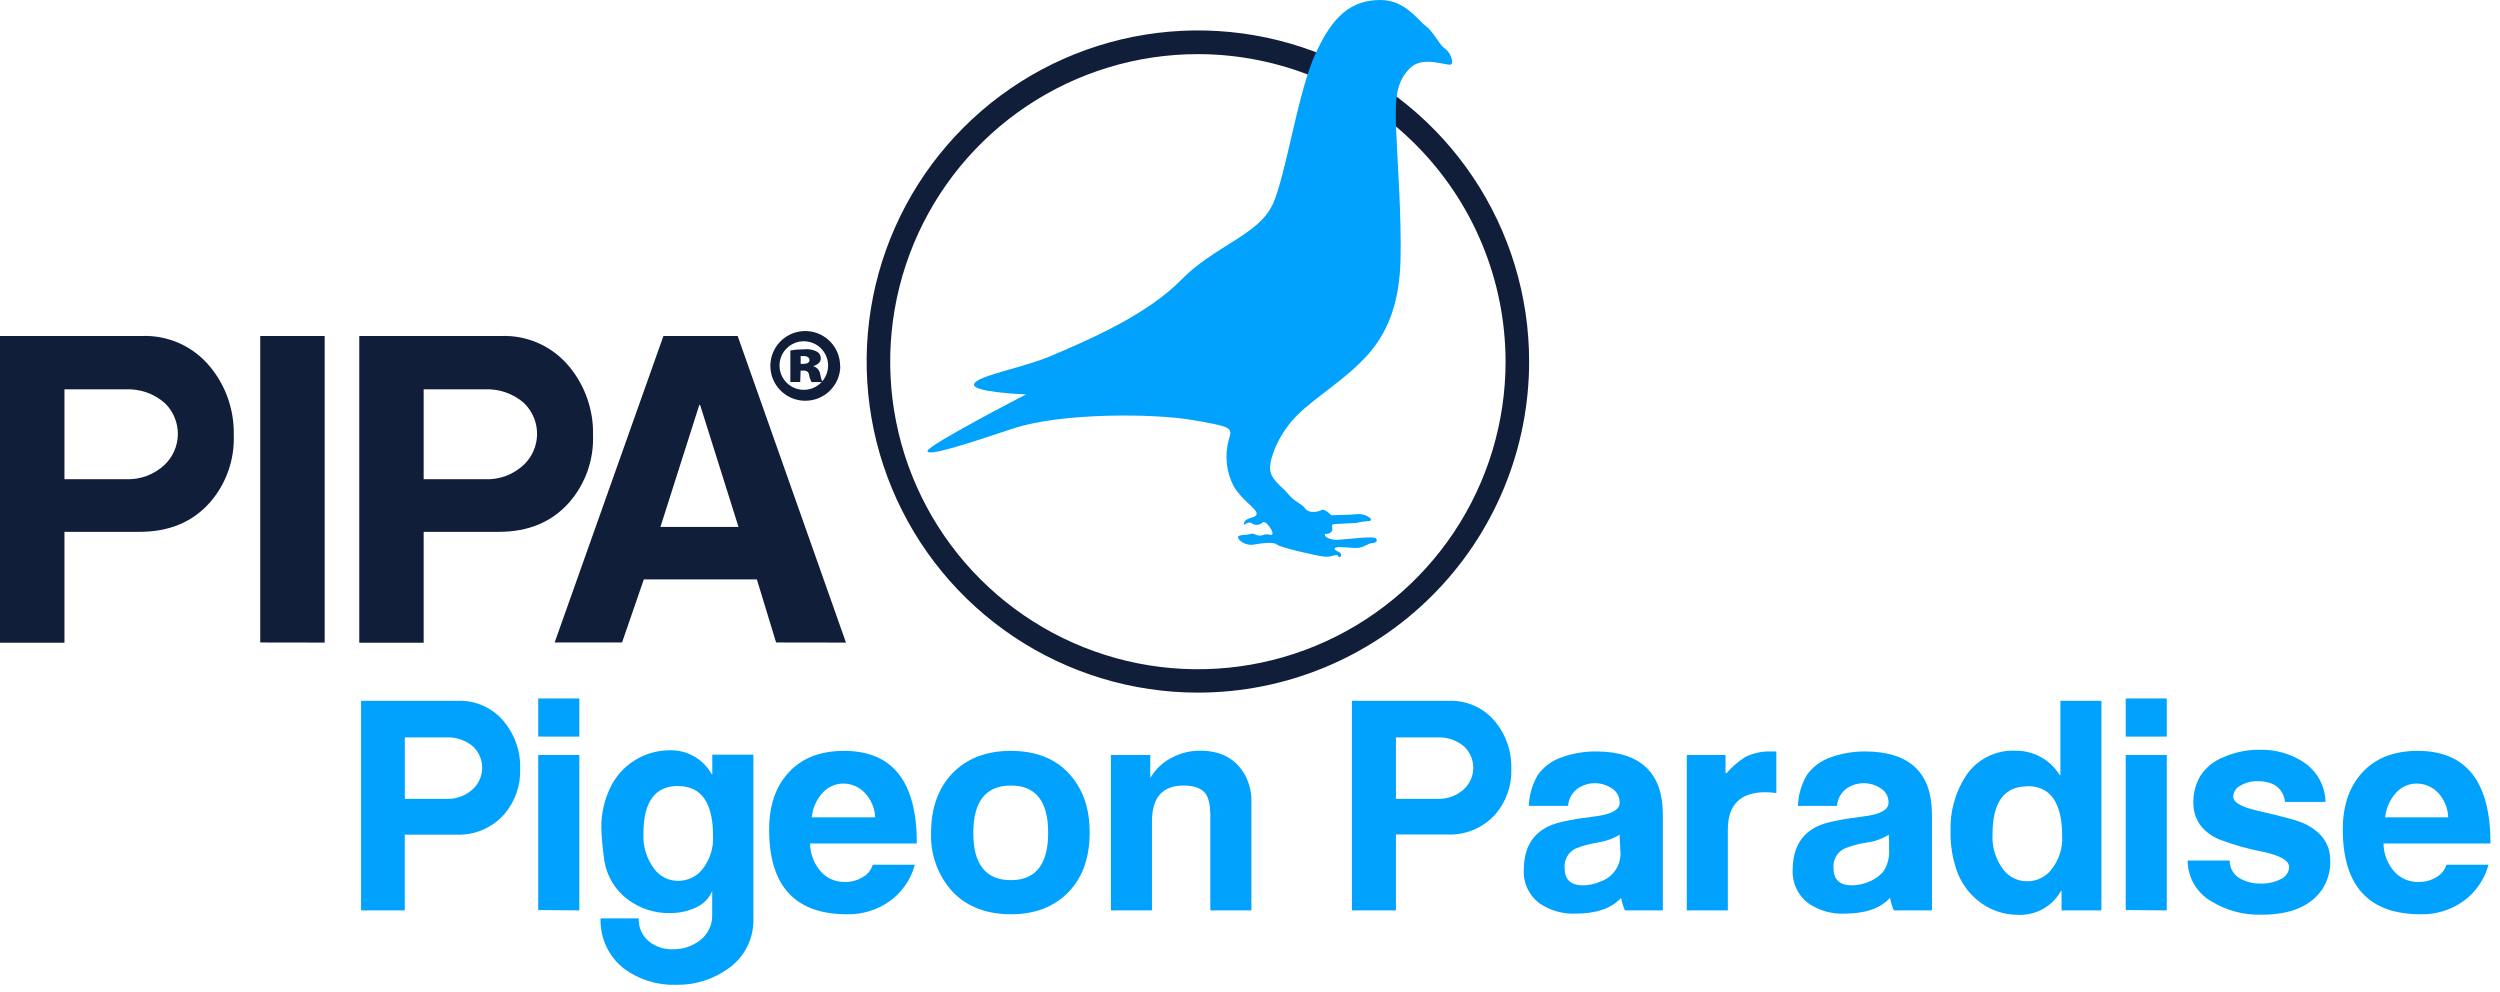
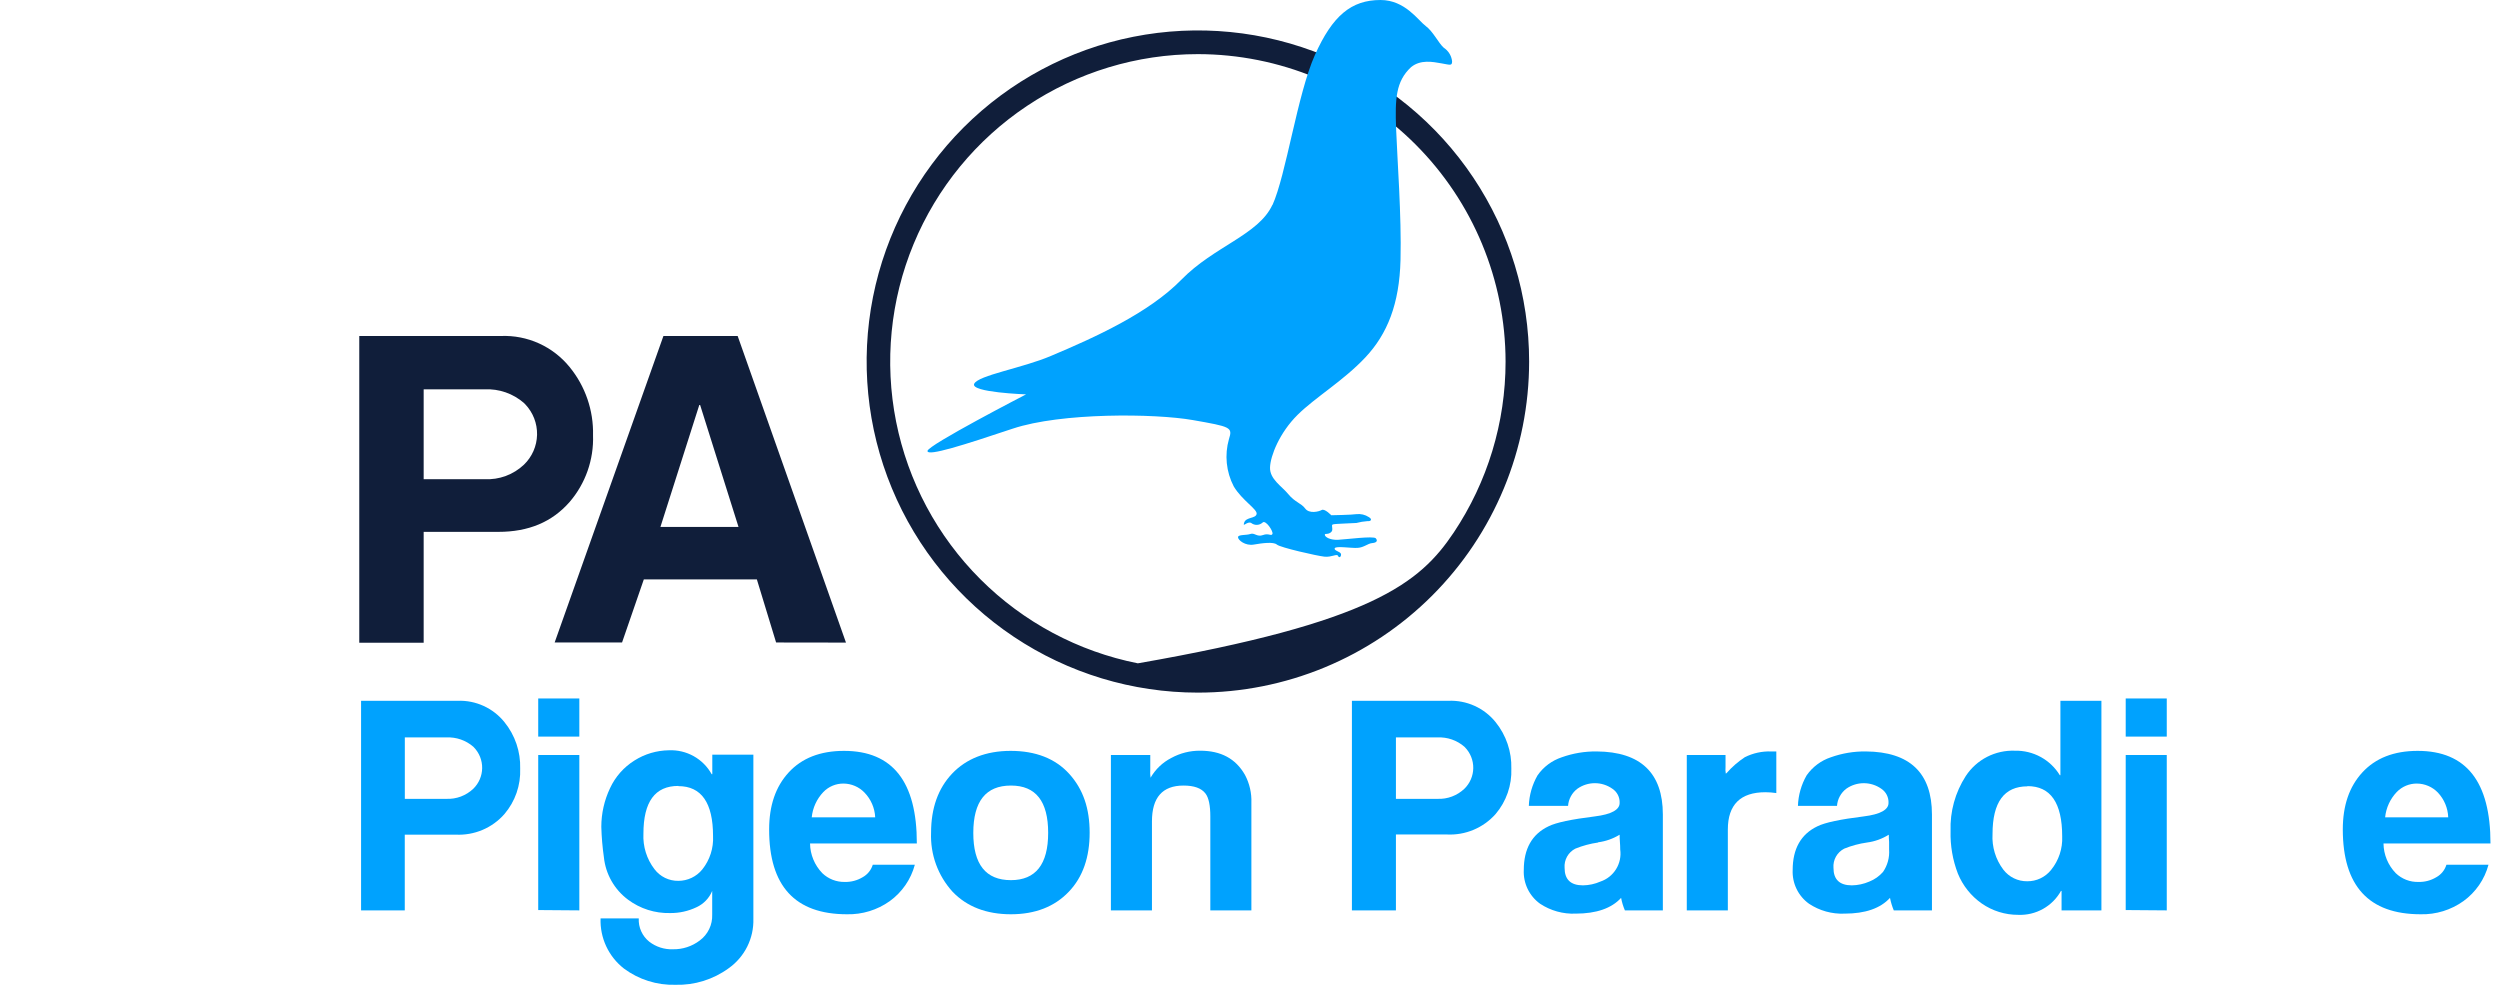
<svg xmlns="http://www.w3.org/2000/svg" width="184" height="73" viewBox="0 0 184 73" fill="none">
-   <path d="M15.479 27.011C16.638 28.426 17.25 30.21 17.205 32.039C17.267 33.834 16.651 35.587 15.479 36.948C14.19 38.421 12.464 39.145 10.236 39.145H4.744V47.303H0V24.729H10.41C11.374 24.688 12.335 24.873 13.215 25.269C14.095 25.665 14.87 26.262 15.479 27.011ZM12.124 34.201C12.724 33.624 13.071 32.832 13.089 31.999C13.107 31.166 12.795 30.36 12.221 29.757C12.19 29.722 12.155 29.691 12.124 29.66C11.326 28.964 10.29 28.604 9.233 28.655H4.744V35.269H9.249C9.775 35.294 10.301 35.212 10.795 35.028C11.289 34.845 11.741 34.563 12.124 34.201Z" fill="#101E3A" />
-   <path d="M19.155 47.287V24.729H23.896V47.295L19.155 47.287Z" fill="#101E3A" />
  <path d="M41.921 27.011C43.08 28.426 43.692 30.21 43.647 32.039C43.709 33.834 43.093 35.587 41.921 36.948C40.632 38.421 38.906 39.145 36.677 39.145H31.182V47.303H26.442V24.729H36.867C37.829 24.69 38.786 24.876 39.664 25.272C40.541 25.669 41.314 26.264 41.921 27.011ZM38.562 34.201C39.162 33.624 39.509 32.832 39.528 31.999C39.546 31.166 39.233 30.36 38.659 29.757L38.562 29.66C37.764 28.964 36.729 28.604 35.671 28.655H31.182V35.269H35.671C36.2 35.295 36.729 35.215 37.226 35.031C37.723 34.847 38.177 34.565 38.562 34.201Z" fill="#101E3A" />
  <path d="M57.121 47.287L55.705 42.645H47.385L45.783 47.287H40.822L48.828 24.729H54.292L62.264 47.295L57.121 47.287ZM51.529 29.807H51.468L48.608 38.781H54.354L51.529 29.807Z" fill="#101E3A" />
  <path d="M37.124 53.144C37.91 54.11 38.322 55.327 38.285 56.571C38.333 57.793 37.918 58.987 37.124 59.917C36.68 60.423 36.126 60.822 35.506 61.084C34.885 61.345 34.214 61.464 33.541 61.43H29.791V67.004H26.575V51.578H33.692C34.346 51.554 34.997 51.684 35.593 51.956C36.189 52.228 36.713 52.635 37.124 53.144ZM34.834 58.053C35.244 57.654 35.479 57.108 35.487 56.536C35.495 55.963 35.275 55.411 34.876 55.001L34.834 54.958C34.288 54.485 33.581 54.24 32.86 54.274H29.795V58.795H32.86C33.222 58.81 33.583 58.752 33.922 58.624C34.261 58.496 34.571 58.302 34.834 58.053Z" fill="#00A2FE" />
  <path d="M39.613 54.216V51.407H42.639V54.216H39.613ZM39.613 66.98V55.566H42.639V67.004L39.613 66.98Z" fill="#00A2FE" />
  <path d="M53.637 71.258C52.501 72.09 51.12 72.52 49.713 72.481C48.348 72.52 47.011 72.097 45.917 71.282C45.36 70.846 44.914 70.285 44.616 69.645C44.318 69.004 44.176 68.302 44.202 67.595H47.012C46.996 67.922 47.058 68.247 47.193 68.545C47.327 68.843 47.531 69.105 47.786 69.309C48.282 69.692 48.897 69.889 49.523 69.866C50.235 69.881 50.93 69.654 51.497 69.224C51.794 69.005 52.034 68.717 52.194 68.385C52.355 68.052 52.431 67.686 52.418 67.317V65.572C52.198 66.106 51.782 66.536 51.257 66.775C50.653 67.062 49.991 67.208 49.322 67.201C48.209 67.229 47.119 66.883 46.226 66.218C45.729 65.849 45.313 65.379 45.007 64.841C44.7 64.302 44.51 63.706 44.446 63.089C44.34 62.349 44.277 61.604 44.257 60.857C44.257 59.872 44.476 58.9 44.899 58.01C45.287 57.17 45.913 56.462 46.698 55.972C47.456 55.492 48.332 55.233 49.229 55.221C49.866 55.193 50.498 55.342 51.055 55.653C51.611 55.964 52.07 56.424 52.379 56.981H52.425V55.546H55.448V67.618C55.469 68.327 55.315 69.03 54.999 69.665C54.683 70.3 54.215 70.847 53.637 71.258ZM49.926 57.844C48.211 57.844 47.356 59.004 47.356 61.36C47.309 62.299 47.597 63.224 48.169 63.971C48.373 64.242 48.639 64.461 48.944 64.611C49.25 64.76 49.586 64.835 49.926 64.83C50.263 64.83 50.596 64.755 50.9 64.611C51.205 64.466 51.474 64.255 51.686 63.994C52.244 63.298 52.526 62.421 52.48 61.53C52.48 59.082 51.621 57.859 49.926 57.859V57.844Z" fill="#00A2FE" />
  <path d="M59.619 62.079C59.63 62.896 59.953 63.678 60.521 64.265C60.741 64.476 61.001 64.642 61.285 64.753C61.569 64.863 61.872 64.917 62.177 64.911C62.637 64.922 63.091 64.803 63.485 64.567C63.846 64.37 64.115 64.039 64.236 63.646H67.332C67.043 64.724 66.391 65.669 65.486 66.323C64.568 66.977 63.463 67.316 62.336 67.29C58.515 67.29 56.606 65.21 56.609 61.05C56.609 59.294 57.081 57.902 58.048 56.85C59.016 55.798 60.37 55.264 62.119 55.264C65.7 55.264 67.487 57.536 67.479 62.079H59.619ZM63.628 58.335C63.428 58.127 63.188 57.96 62.922 57.846C62.656 57.732 62.37 57.672 62.081 57.67C61.804 57.668 61.53 57.722 61.275 57.829C61.021 57.936 60.79 58.094 60.598 58.293C60.114 58.802 59.813 59.458 59.743 60.157H64.414C64.384 59.474 64.104 58.826 63.628 58.335Z" fill="#00A2FE" />
  <path d="M78.658 65.638C77.61 66.733 76.193 67.29 74.402 67.29C72.61 67.29 71.163 66.733 70.114 65.638C69.033 64.453 68.463 62.889 68.527 61.286C68.527 59.488 69.042 58.03 70.075 56.939C71.109 55.848 72.564 55.264 74.386 55.264C76.209 55.264 77.668 55.821 78.697 56.958C79.726 58.095 80.198 59.507 80.198 61.286C80.198 63.066 79.711 64.543 78.658 65.638ZM74.402 57.817C72.56 57.817 71.637 58.977 71.635 61.298C71.632 63.619 72.555 64.779 74.402 64.779C76.224 64.779 77.145 63.619 77.145 61.298C77.145 58.977 76.236 57.817 74.413 57.817H74.402Z" fill="#00A2FE" />
  <path d="M89.08 67.004V60.087C89.08 59.314 88.971 58.714 88.716 58.393C88.414 58.006 87.88 57.817 87.106 57.817C85.558 57.817 84.784 58.695 84.784 60.451V67.004H81.762V55.566H84.66V56.637C84.645 56.845 84.653 57.054 84.684 57.26C84.684 57.237 84.684 57.237 84.684 57.237C85.041 56.616 85.571 56.113 86.208 55.786C86.858 55.43 87.588 55.246 88.329 55.252C89.854 55.252 90.945 55.829 91.63 57.032C91.966 57.664 92.129 58.374 92.102 59.09V67.004H89.08Z" fill="#00A2FE" />
  <path d="M110.073 53.144C110.856 54.112 111.268 55.327 111.234 56.571C111.28 57.793 110.866 58.987 110.073 59.917C109.626 60.42 109.072 60.815 108.452 61.075C107.832 61.335 107.161 61.452 106.489 61.418H102.74V67.004H99.501V51.578H106.617C107.275 51.552 107.931 51.68 108.531 51.952C109.131 52.224 109.659 52.632 110.073 53.144ZM107.778 58.053C108.189 57.654 108.424 57.108 108.432 56.536C108.44 55.963 108.22 55.411 107.821 55.001L107.778 54.958C107.233 54.485 106.526 54.24 105.805 54.274H102.74V58.795H105.805C106.166 58.81 106.528 58.752 106.867 58.624C107.206 58.496 107.516 58.302 107.778 58.053Z" fill="#00A2FE" />
  <path d="M119.592 67.004C119.465 66.708 119.371 66.399 119.314 66.083C118.606 66.856 117.487 67.243 115.966 67.243C115.04 67.282 114.124 67.027 113.351 66.516C112.959 66.234 112.644 65.859 112.434 65.425C112.225 64.991 112.127 64.511 112.151 64.029C112.151 62.482 112.751 61.395 113.974 60.815C114.531 60.536 115.669 60.3 117.383 60.087C118.606 59.937 119.205 59.592 119.205 59.101C119.215 58.894 119.17 58.688 119.076 58.504C118.981 58.319 118.841 58.163 118.668 58.049C118.291 57.784 117.843 57.642 117.383 57.642C116.923 57.642 116.474 57.784 116.098 58.049C115.9 58.198 115.735 58.389 115.617 58.607C115.498 58.825 115.427 59.066 115.409 59.314H112.522C112.549 58.522 112.77 57.749 113.165 57.063C113.6 56.44 114.224 55.975 114.945 55.736C115.77 55.441 116.642 55.295 117.518 55.306C120.753 55.33 122.386 56.892 122.386 59.948V67.004H119.592ZM117.619 62.01C117.046 62.091 116.484 62.242 115.947 62.459C115.69 62.59 115.477 62.794 115.336 63.046C115.195 63.298 115.131 63.586 115.154 63.874C115.154 64.733 115.604 65.162 116.504 65.162C116.947 65.157 117.384 65.062 117.789 64.884C118.27 64.723 118.679 64.398 118.945 63.967C119.211 63.536 119.319 63.026 119.248 62.524C119.248 62.339 119.24 62.153 119.225 61.967C119.205 61.731 119.205 61.538 119.205 61.434C118.722 61.73 118.181 61.921 117.619 61.994V62.01Z" fill="#00A2FE" />
  <path d="M129.936 58.308C128.094 58.308 127.169 59.229 127.169 61.051V67.004H124.147V55.566H126.999V56.444C126.984 56.609 126.991 56.775 127.019 56.939C127.042 56.916 127.065 56.916 127.084 56.892C127.474 56.447 127.922 56.057 128.416 55.732C129.015 55.43 129.68 55.284 130.35 55.306H130.737V58.37C130.472 58.33 130.204 58.309 129.936 58.308Z" fill="#00A2FE" />
  <path d="M139.382 67.004C139.259 66.707 139.165 66.398 139.104 66.083C138.397 66.856 137.282 67.243 135.76 67.243C134.833 67.284 133.917 67.029 133.144 66.516C132.752 66.235 132.436 65.86 132.226 65.425C132.016 64.991 131.918 64.511 131.941 64.029C131.941 62.482 132.544 61.395 133.763 60.815C134.321 60.536 135.458 60.3 137.173 60.087C138.395 59.937 138.995 59.592 138.995 59.101C139.005 58.895 138.96 58.689 138.867 58.505C138.773 58.32 138.633 58.163 138.461 58.049C138.084 57.785 137.635 57.643 137.175 57.643C136.714 57.643 136.265 57.785 135.888 58.049C135.69 58.199 135.527 58.389 135.409 58.608C135.291 58.826 135.221 59.066 135.203 59.314H132.328C132.355 58.522 132.575 57.749 132.97 57.063C133.406 56.441 134.03 55.976 134.75 55.736C135.575 55.441 136.447 55.295 137.324 55.306C140.563 55.33 142.192 56.892 142.192 59.948V67.004H139.382ZM137.409 62.01C136.835 62.091 136.274 62.242 135.737 62.459C135.48 62.59 135.267 62.794 135.126 63.046C134.985 63.298 134.921 63.586 134.944 63.874C134.944 64.733 135.394 65.162 136.294 65.162C136.738 65.156 137.176 65.061 137.583 64.884C137.969 64.731 138.314 64.488 138.589 64.176C138.922 63.692 139.08 63.11 139.038 62.524V61.967C139.022 61.789 139.015 61.611 139.015 61.434C138.527 61.739 137.979 61.936 137.409 62.01Z" fill="#00A2FE" />
  <path d="M151.731 67.004V65.572H151.688C151.378 66.129 150.919 66.588 150.363 66.898C149.806 67.209 149.175 67.359 148.538 67.332C147.58 67.335 146.643 67.044 145.856 66.497C145.071 65.948 144.461 65.184 144.1 64.296C143.717 63.3 143.534 62.237 143.562 61.17C143.512 59.737 143.902 58.322 144.68 57.117C145.071 56.52 145.61 56.034 146.245 55.707C146.88 55.381 147.589 55.224 148.302 55.252C148.962 55.238 149.614 55.396 150.194 55.713C150.773 56.029 151.259 56.492 151.603 57.055H151.646V51.578H154.664V67.004H151.731ZM149.223 57.875C147.509 57.875 146.65 59.035 146.65 61.391C146.596 62.328 146.878 63.253 147.443 64.002C147.649 64.273 147.915 64.492 148.221 64.641C148.527 64.79 148.863 64.865 149.204 64.861C149.541 64.864 149.874 64.791 150.179 64.646C150.483 64.501 150.751 64.289 150.961 64.025C151.525 63.331 151.816 62.455 151.777 61.561C151.777 59.082 150.918 57.859 149.223 57.859V57.875Z" fill="#00A2FE" />
  <path d="M156.452 54.216V51.407H159.474V54.216H156.452ZM156.452 66.98V55.566H159.474V67.004L156.452 66.98Z" fill="#00A2FE" />
-   <path d="M170.917 65.456C170.058 66.698 168.595 67.321 166.459 67.321C165.152 67.361 163.862 67.018 162.748 66.334C162.221 66.029 161.783 65.592 161.478 65.065C161.174 64.538 161.012 63.941 161.01 63.333H164.106C164.1 63.596 164.165 63.856 164.293 64.086C164.422 64.316 164.61 64.507 164.837 64.64C165.318 64.919 165.869 65.053 166.424 65.027C166.922 65.041 167.416 64.931 167.86 64.706C168.035 64.632 168.186 64.51 168.296 64.355C168.406 64.2 168.471 64.017 168.483 63.828C168.483 63.356 167.883 62.992 166.66 62.714C165.496 62.498 164.355 62.176 163.251 61.751C162.028 61.17 161.428 60.269 161.428 59.043C161.424 58.364 161.602 57.696 161.943 57.109C162.358 56.471 162.967 55.983 163.68 55.717C164.511 55.353 165.409 55.171 166.316 55.183C167.464 55.151 168.595 55.473 169.555 56.103C170.037 56.424 170.435 56.857 170.715 57.365C170.995 57.873 171.147 58.44 171.161 59.02H168.181C168.034 58.01 167.345 57.496 166.165 57.496C165.723 57.485 165.286 57.596 164.903 57.817C164.747 57.891 164.615 58.006 164.52 58.15C164.425 58.294 164.371 58.461 164.365 58.633C164.365 59.062 164.988 59.407 166.207 59.681C167.987 60.091 169.148 60.389 169.663 60.648C170.882 61.248 171.505 62.145 171.505 63.325C171.532 64.079 171.327 64.823 170.917 65.456Z" fill="#00A2FE" />
  <path d="M175.425 62.079C175.436 62.896 175.759 63.678 176.327 64.265C176.549 64.478 176.811 64.645 177.098 64.756C177.385 64.867 177.691 64.919 177.998 64.911C178.458 64.922 178.912 64.803 179.306 64.567C179.667 64.37 179.937 64.039 180.057 63.646H183.153C182.864 64.724 182.212 65.669 181.307 66.323C180.39 66.978 179.284 67.318 178.157 67.29C174.342 67.29 172.433 65.21 172.43 61.05C172.43 59.294 172.902 57.902 173.869 56.85C174.837 55.798 176.191 55.264 177.94 55.264C181.524 55.264 183.3 57.538 183.3 62.079H175.425ZM179.43 58.335C179.23 58.127 178.99 57.96 178.724 57.846C178.458 57.732 178.172 57.672 177.882 57.67C177.606 57.668 177.332 57.722 177.077 57.829C176.823 57.936 176.592 58.094 176.4 58.293C175.916 58.802 175.615 59.458 175.545 60.157H180.189C180.166 59.478 179.896 58.83 179.43 58.335Z" fill="#00A2FE" />
-   <path d="M61.846 26.933C61.845 27.271 61.778 27.604 61.648 27.916C61.518 28.227 61.327 28.509 61.088 28.747C60.849 28.985 60.565 29.173 60.253 29.301C59.941 29.43 59.606 29.495 59.269 29.494H59.207C58.702 29.483 58.212 29.322 57.797 29.034C57.383 28.745 57.063 28.34 56.878 27.87C56.693 27.401 56.651 26.887 56.756 26.393C56.862 25.899 57.111 25.448 57.473 25.095C57.834 24.742 58.292 24.504 58.788 24.41C59.284 24.316 59.797 24.371 60.263 24.567C60.728 24.764 61.125 25.093 61.404 25.514C61.683 25.935 61.831 26.428 61.831 26.933H61.846ZM57.373 26.933C57.38 27.405 57.574 27.854 57.912 28.183C58.249 28.512 58.703 28.695 59.175 28.691C59.647 28.687 60.097 28.497 60.43 28.163C60.762 27.828 60.948 27.376 60.948 26.904C60.948 26.433 60.762 25.98 60.43 25.646C60.097 25.311 59.647 25.121 59.175 25.117C58.703 25.113 58.249 25.296 57.912 25.625C57.574 25.955 57.38 26.404 57.373 26.875C57.373 26.902 57.373 26.925 57.373 26.949V26.933ZM58.897 28.117H58.17V25.796C58.513 25.737 58.859 25.708 59.207 25.707C59.536 25.672 59.868 25.738 60.159 25.897C60.241 25.952 60.308 26.028 60.352 26.117C60.396 26.206 60.416 26.304 60.41 26.403C60.41 26.639 60.186 26.848 59.877 26.937V26.964C60.007 27.004 60.123 27.081 60.211 27.187C60.298 27.292 60.353 27.42 60.368 27.556C60.398 27.751 60.454 27.941 60.534 28.121H59.733C59.645 27.965 59.585 27.795 59.555 27.618C59.553 27.57 59.541 27.523 59.52 27.48C59.499 27.436 59.47 27.398 59.434 27.366C59.398 27.334 59.355 27.31 59.31 27.295C59.264 27.28 59.216 27.274 59.168 27.277H58.925L58.897 28.117ZM58.928 26.782H59.133C59.416 26.782 59.578 26.678 59.578 26.5C59.578 26.322 59.416 26.206 59.164 26.206H58.928V26.782Z" fill="#101E3A" />
-   <path d="M88.164 50.977C83.343 50.977 78.629 49.548 74.62 46.87C70.611 44.193 67.486 40.387 65.641 35.934C63.795 31.481 63.313 26.581 64.253 21.854C65.194 17.127 67.516 12.785 70.925 9.377C74.335 5.969 78.679 3.648 83.408 2.708C88.137 1.768 93.039 2.25 97.494 4.095C101.949 5.939 105.756 9.062 108.435 13.07C111.114 17.077 112.544 21.789 112.544 26.608C112.544 29.808 111.913 32.977 110.688 35.934C109.463 38.89 107.667 41.577 105.403 43.84C103.139 46.102 100.452 47.898 97.494 49.122C94.536 50.347 91.366 50.977 88.164 50.977ZM88.164 3.984C83.685 3.984 79.307 5.312 75.583 7.799C71.859 10.286 68.956 13.821 67.242 17.958C65.528 22.094 65.08 26.645 65.954 31.036C66.828 35.427 68.984 39.46 72.151 42.626C75.318 45.792 79.353 47.947 83.746 48.821C88.139 49.694 92.692 49.246 96.83 47.533C100.968 45.819 104.505 42.918 106.994 39.196C109.482 35.473 110.81 31.097 110.81 26.62C110.805 20.618 108.417 14.864 104.172 10.62C99.926 6.376 94.169 3.989 88.164 3.984Z" fill="#101E3A" />
+   <path d="M88.164 50.977C83.343 50.977 78.629 49.548 74.62 46.87C70.611 44.193 67.486 40.387 65.641 35.934C63.795 31.481 63.313 26.581 64.253 21.854C65.194 17.127 67.516 12.785 70.925 9.377C74.335 5.969 78.679 3.648 83.408 2.708C88.137 1.768 93.039 2.25 97.494 4.095C101.949 5.939 105.756 9.062 108.435 13.07C111.114 17.077 112.544 21.789 112.544 26.608C112.544 29.808 111.913 32.977 110.688 35.934C109.463 38.89 107.667 41.577 105.403 43.84C103.139 46.102 100.452 47.898 97.494 49.122C94.536 50.347 91.366 50.977 88.164 50.977ZM88.164 3.984C83.685 3.984 79.307 5.312 75.583 7.799C71.859 10.286 68.956 13.821 67.242 17.958C65.528 22.094 65.08 26.645 65.954 31.036C66.828 35.427 68.984 39.46 72.151 42.626C75.318 45.792 79.353 47.947 83.746 48.821C100.968 45.819 104.505 42.918 106.994 39.196C109.482 35.473 110.81 31.097 110.81 26.62C110.805 20.618 108.417 14.864 104.172 10.62C99.926 6.376 94.169 3.989 88.164 3.984Z" fill="#101E3A" />
  <path d="M93.648 15.078C92.63 17.286 89.356 18.122 86.953 20.582C84.55 23.042 80.576 24.837 77.352 26.195C75.251 27.092 71.981 27.622 71.698 28.252C71.416 28.883 75.518 29.026 75.518 29.026C75.518 29.026 68.262 32.774 68.262 33.192C68.262 33.609 70.971 32.739 74.539 31.548C78.107 30.357 84.987 30.426 87.789 30.917C90.591 31.409 90.734 31.443 90.451 32.318C90.119 33.48 90.245 34.726 90.803 35.799C91.434 36.851 92.556 37.481 92.487 37.83C92.417 38.178 91.713 38.042 91.573 38.46C91.434 38.878 91.79 38.329 92.088 38.491C92.208 38.586 92.358 38.635 92.511 38.63C92.664 38.625 92.81 38.566 92.924 38.464C93.141 38.224 93.733 39.11 93.652 39.299C93.57 39.489 93.381 39.218 92.951 39.381C92.522 39.543 92.328 39.191 92.034 39.299C91.74 39.408 91.117 39.327 91.117 39.539C91.117 39.752 91.655 40.189 92.278 40.081C92.901 39.972 93.733 39.864 93.977 40.081C94.22 40.297 96.945 40.916 97.483 40.971C98.02 41.025 98.4 40.727 98.481 40.916C98.562 41.106 98.725 40.971 98.698 40.781C98.671 40.591 98.156 40.537 98.237 40.352C98.319 40.166 99.425 40.352 99.909 40.325C100.393 40.297 100.664 40 100.989 39.972C101.314 39.945 101.422 39.81 101.259 39.62C101.097 39.431 99.046 39.702 98.481 39.729C97.916 39.756 97.537 39.539 97.51 39.381C97.483 39.222 97.672 39.381 97.939 39.191C98.206 39.002 97.916 38.65 98.102 38.596C98.287 38.541 99.561 38.518 99.828 38.491C100.094 38.421 100.366 38.376 100.64 38.356C100.907 38.383 101.027 38.22 100.745 38.058C100.477 37.882 100.157 37.806 99.839 37.841C99.518 37.895 97.982 37.922 97.982 37.922C97.982 37.922 97.494 37.412 97.278 37.536C97.061 37.659 96.36 37.83 96.062 37.427C95.764 37.025 95.308 36.967 94.824 36.375C94.34 35.783 93.447 35.269 93.474 34.406C93.501 33.544 94.178 31.846 95.497 30.538C96.817 29.231 98.868 28.032 100.489 26.307C102.111 24.581 102.997 22.369 103.078 19.135C103.16 15.902 102.834 11.639 102.753 9.465C102.672 7.291 102.726 5.984 103.86 4.936C104.56 4.371 105.45 4.549 106.101 4.665C106.751 4.781 106.874 4.854 106.874 4.506C106.851 4.305 106.783 4.111 106.676 3.938C106.569 3.766 106.425 3.619 106.255 3.508C105.868 3.16 105.481 2.321 104.932 1.915C104.382 1.509 103.415 0 101.608 0C99.448 0 98.071 1.16 96.778 4.046C95.486 6.932 94.654 12.9 93.648 15.105" fill="#00A2FE" />
</svg>